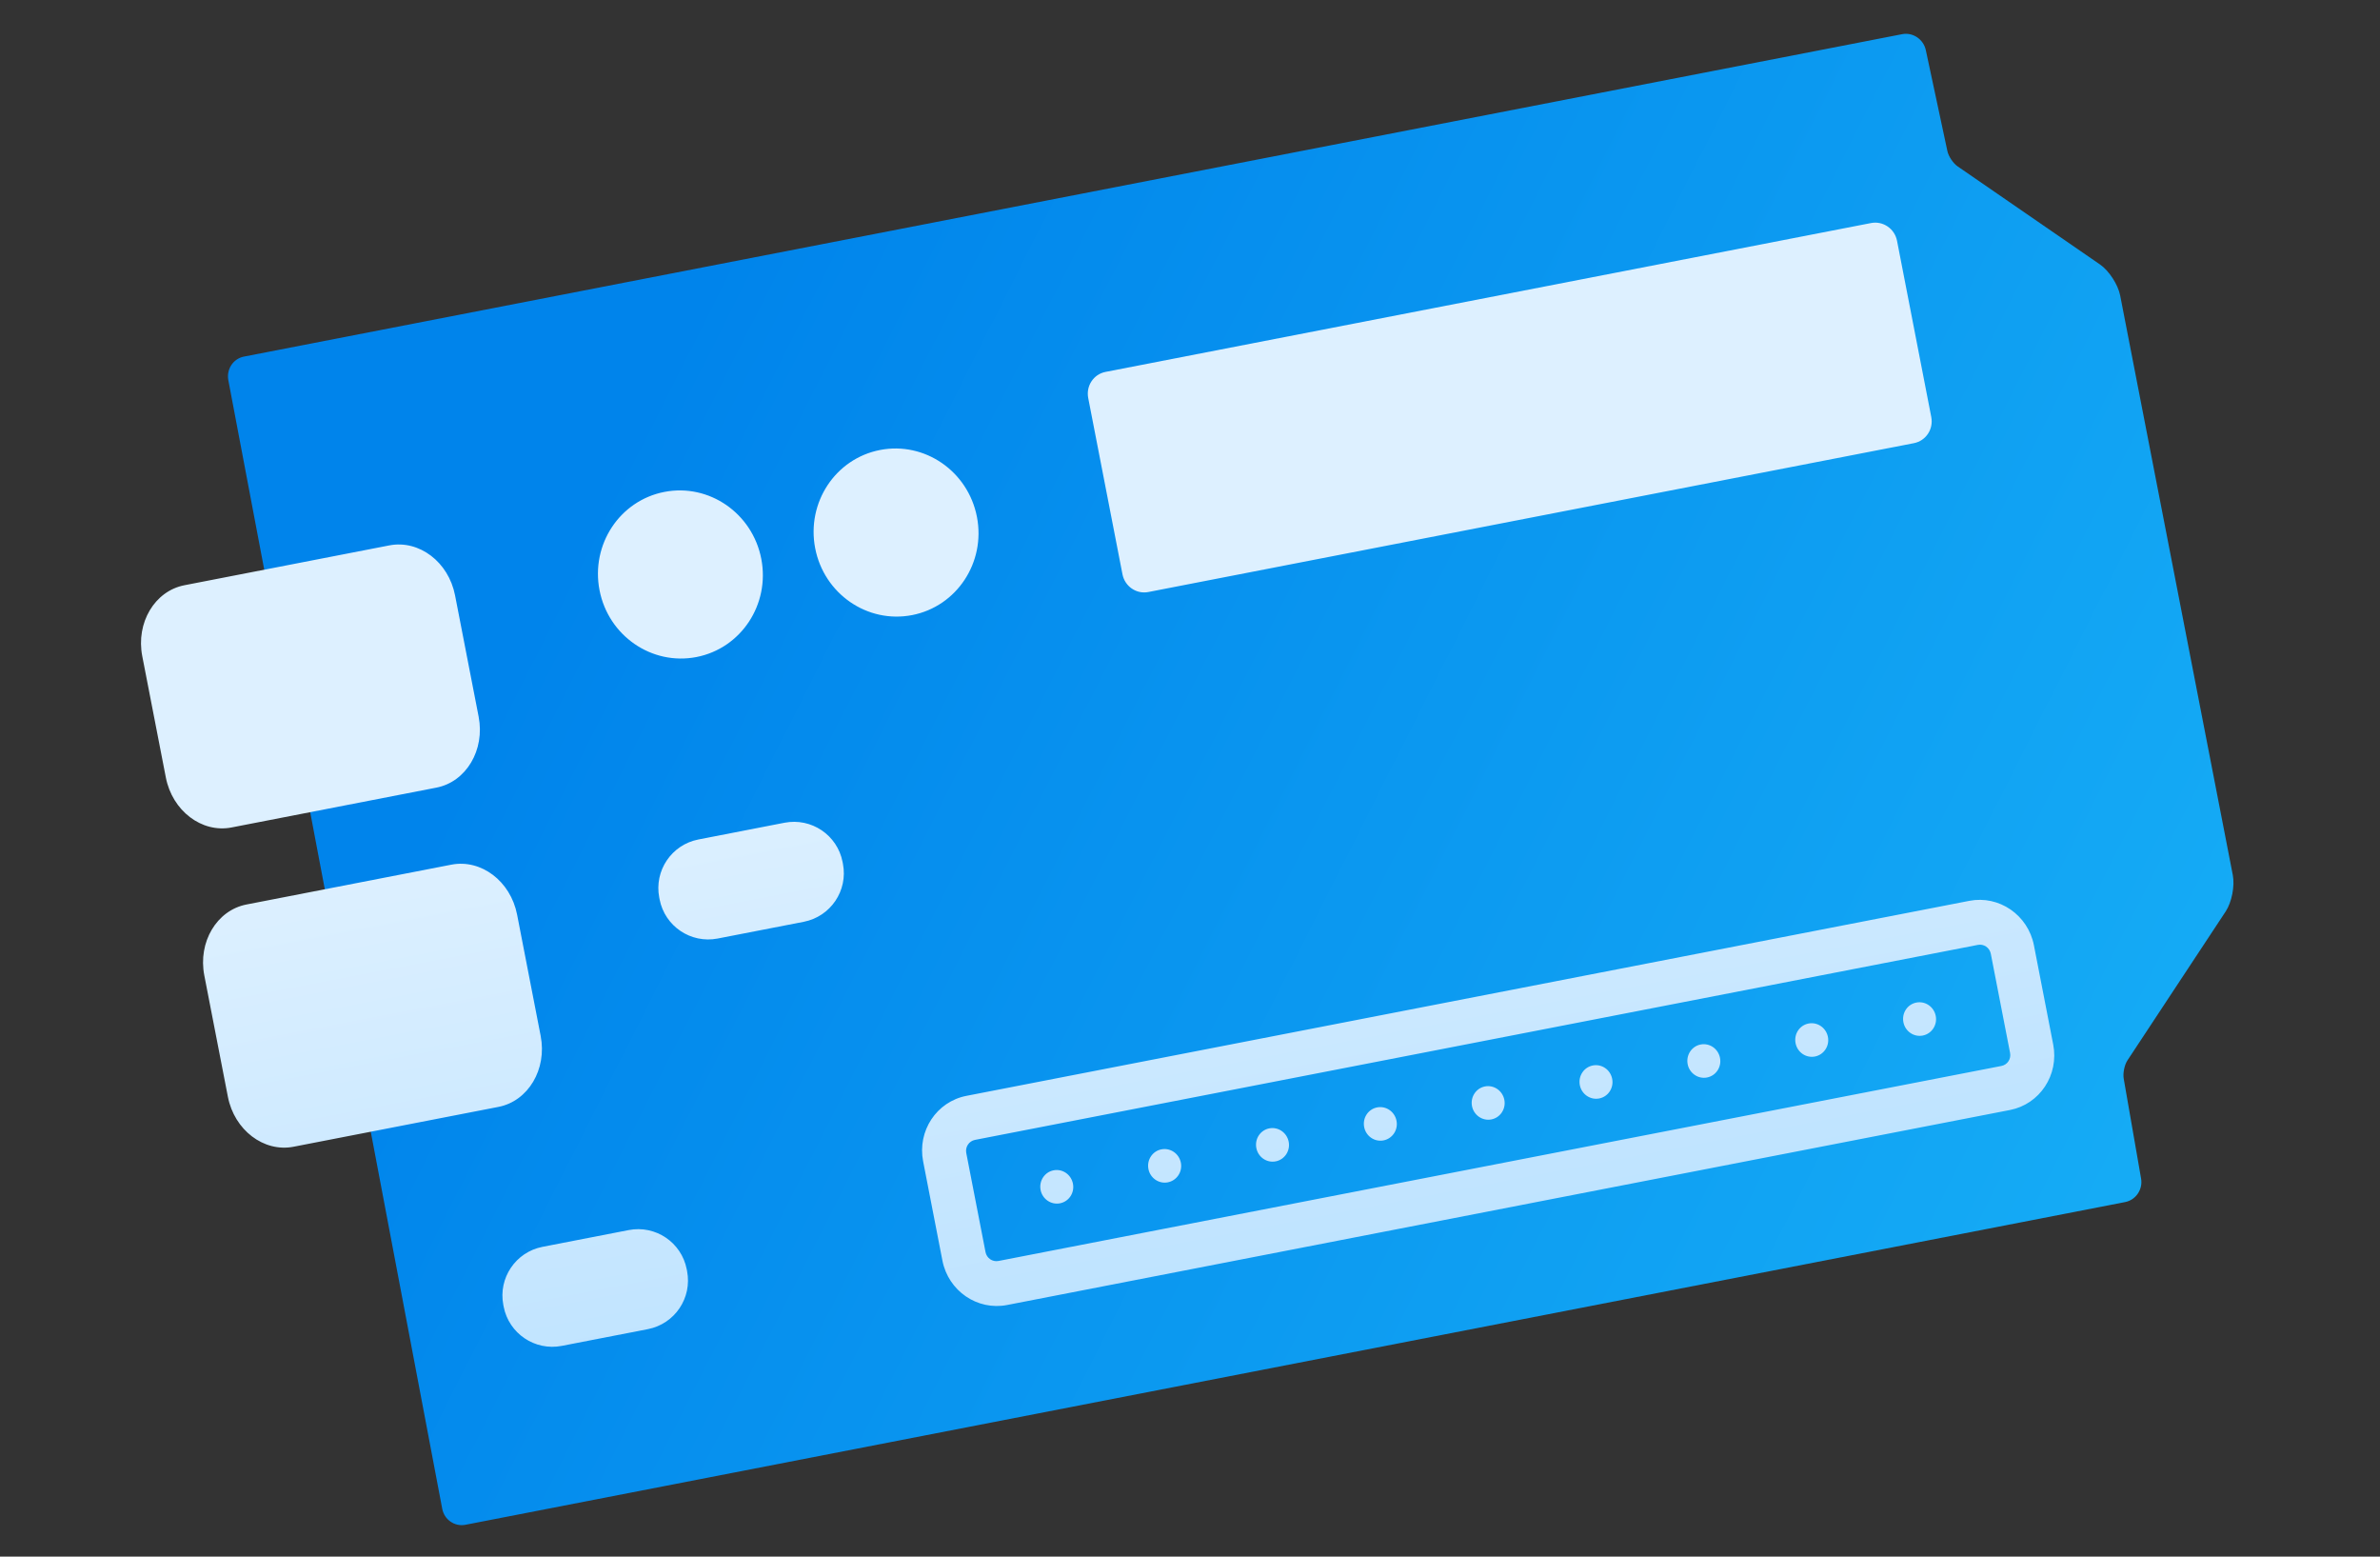
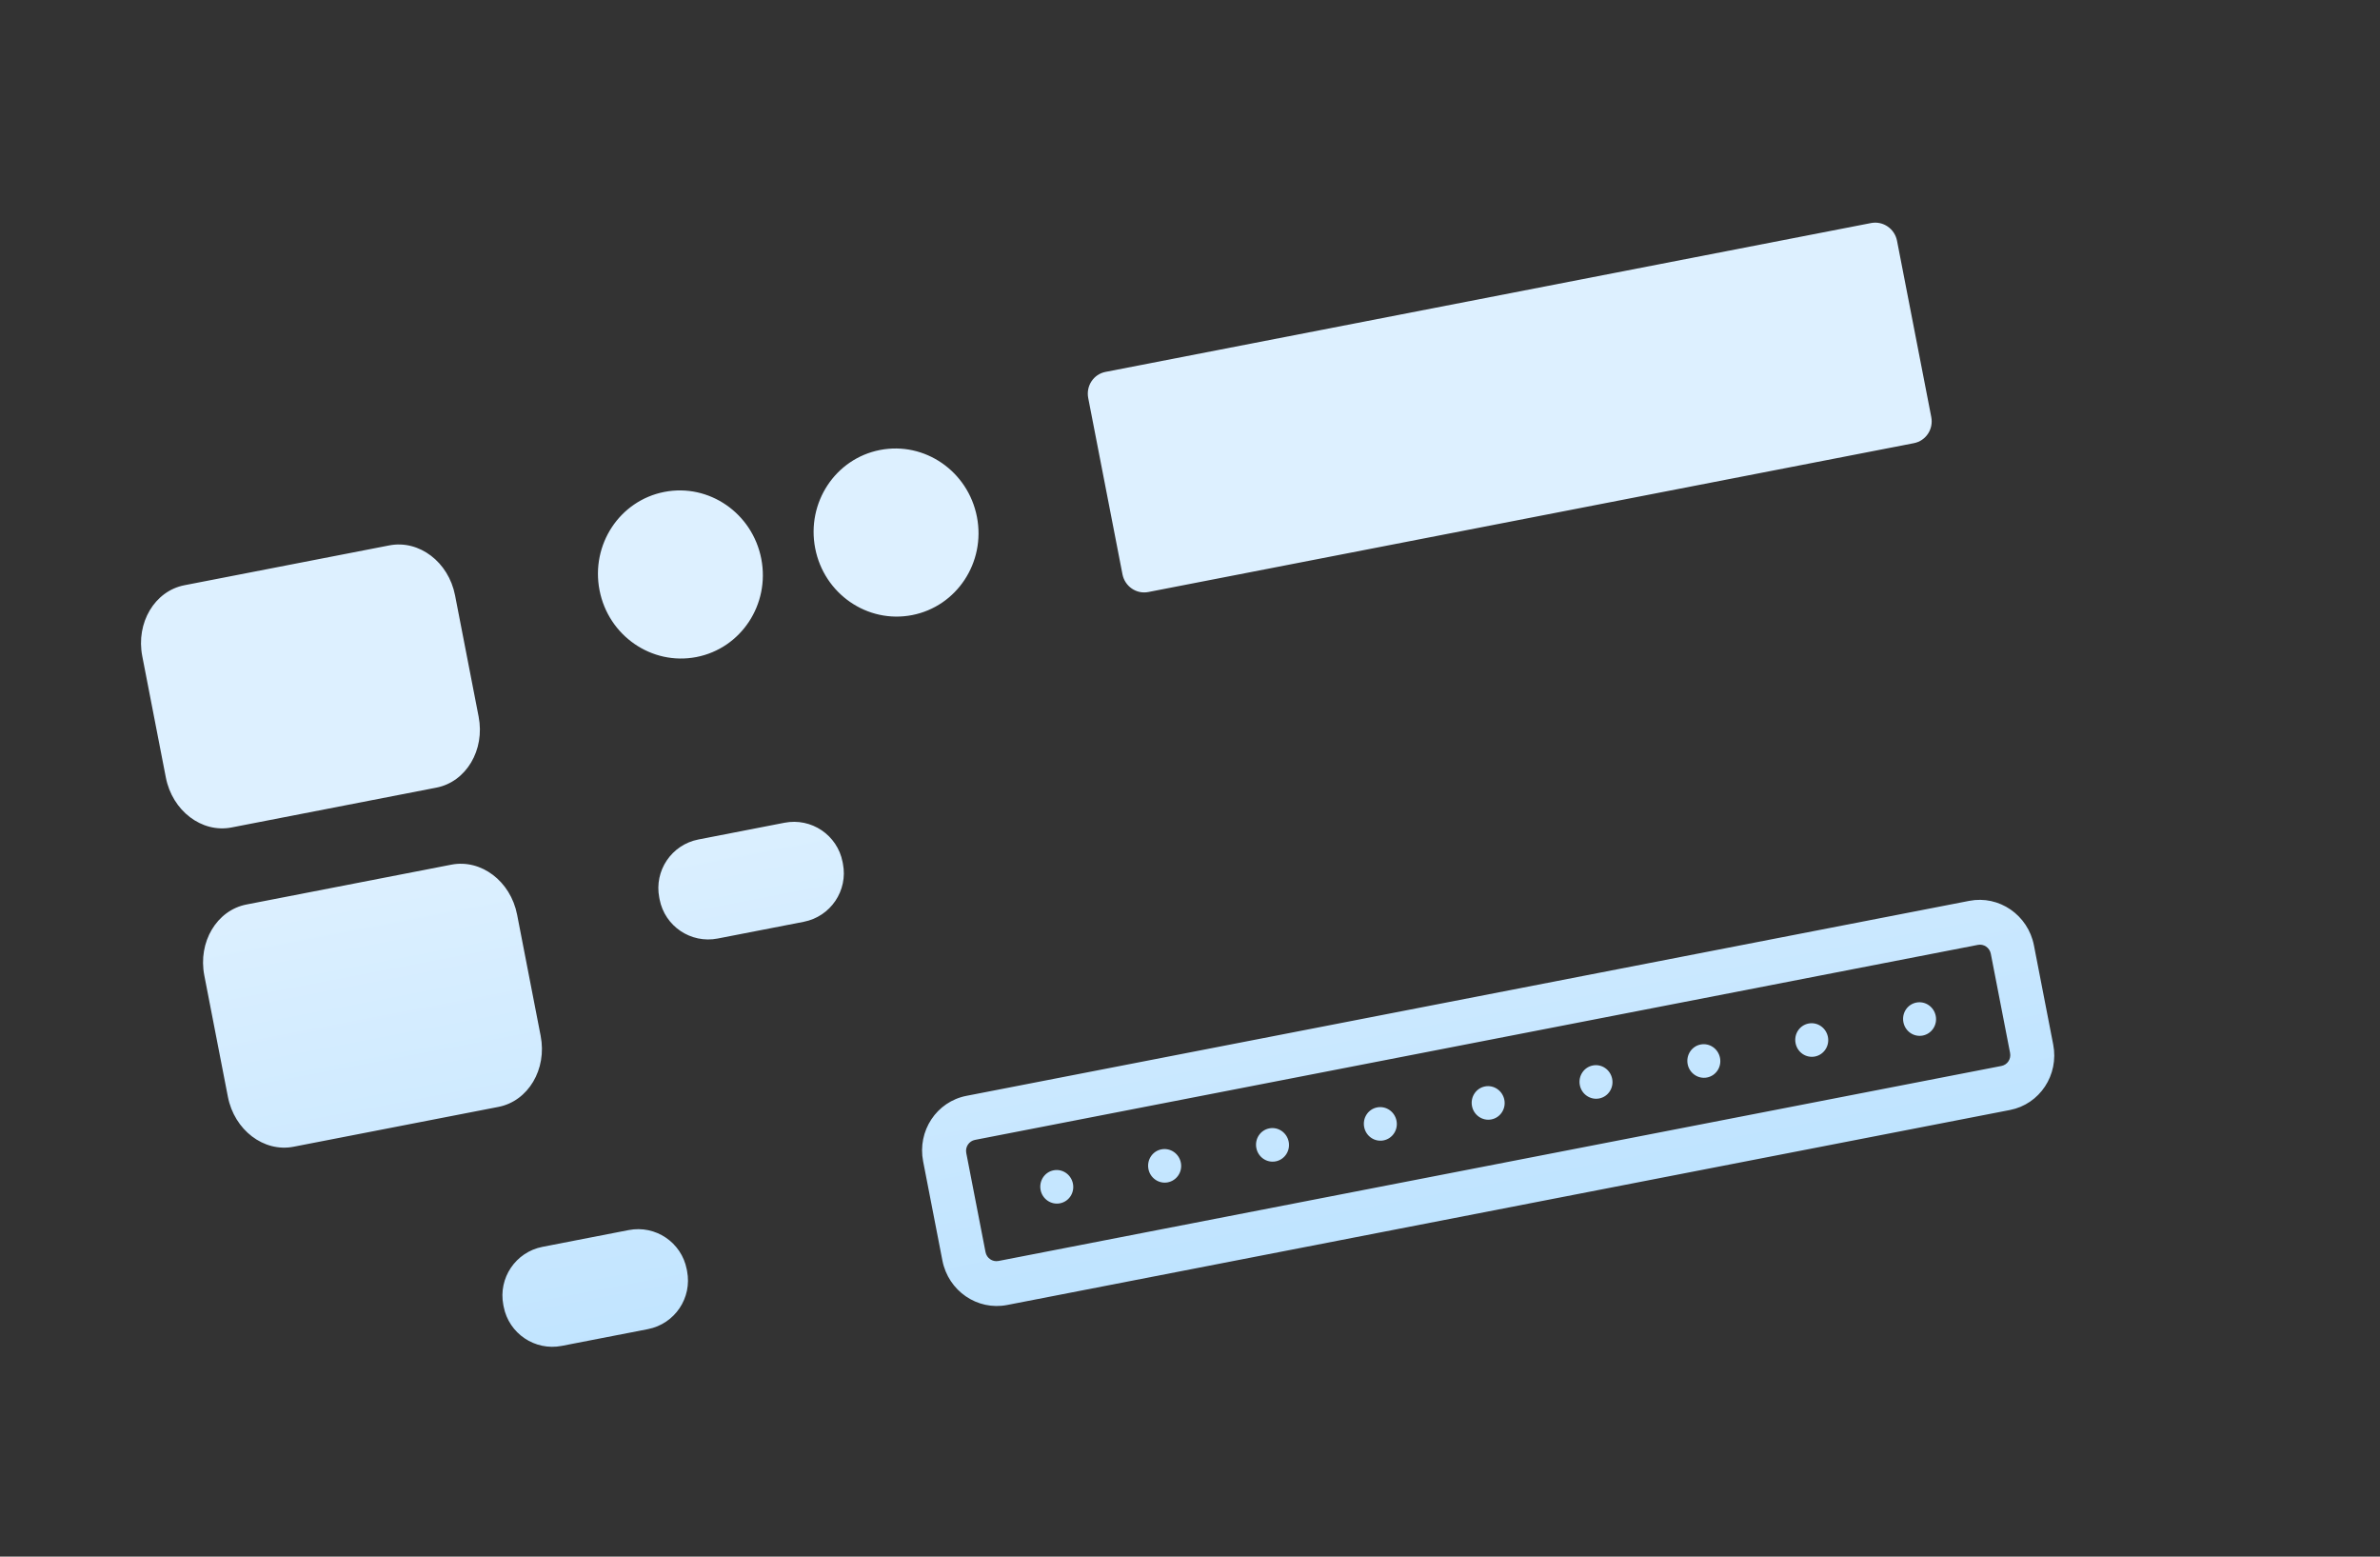
<svg xmlns="http://www.w3.org/2000/svg" width="26px" height="17px" viewBox="0 0 26 17" version="1.1">
  <rect x="0" y="0" width="26" height="17" fill="#333333" stroke="none" />
  <title>ttn_icon_device</title>
  <defs>
    <linearGradient x1="11.298%" y1="29.981%" x2="195.342%" y2="118.771%" id="linearGradient-1">
      <stop stop-color="#0084EB" offset="0%" />
      <stop stop-color="#2AD2FF" offset="100%" />
    </linearGradient>
    <linearGradient x1="50%" y1="214.914%" x2="50%" y2="38.054%" id="linearGradient-2">
      <stop stop-color="#87CCFF" offset="0%" />
      <stop stop-color="#DDF0FF" offset="100%" />
    </linearGradient>
  </defs>
  <g id="Page-1" stroke="none" stroke-width="1" fill="none" fill-rule="evenodd">
    <g id="ttn_home_page_desktop_mockup" transform="translate(-397, -4455)" fill-rule="nonzero">
      <g id="Group-29" transform="translate(376, 4436)">
        <g id="Group-5" transform="translate(8, 8)">
          <g id="ttn_icon_device" transform="translate(14, 11)">
            <g id="Group" transform="translate(12, 8.5) rotate(-11) translate(-12, -8.5) translate(1.019, 2.007)">
-               <path d="M1.44,12.766 C1.44,12.887 1.536,12.985 1.655,12.985 L20.126,12.985 C20.245,12.985 20.344,12.887 20.346,12.766 L20.368,11.659 C20.369,11.598 20.405,11.513 20.446,11.471 L21.81,10.079 C21.894,9.993 21.962,9.826 21.962,9.704 L21.962,3.256 C21.962,3.135 21.894,2.967 21.811,2.882 L20.488,1.533 C20.446,1.49 20.411,1.407 20.41,1.346 L20.389,0.219 C20.386,0.098 20.287,0 20.169,0 L1.714,0 C1.595,0 1.499,0.099 1.498,0.22 L1.44,12.766 Z" id="Path-34" fill="url(#linearGradient-1)" />
              <path d="M19.083,9.431 C19.413,9.431 19.683,9.704 19.683,10.043 L19.683,11.146 C19.683,11.485 19.414,11.758 19.083,11.758 L7.922,11.758 C7.591,11.758 7.321,11.485 7.321,11.146 L7.321,10.043 C7.321,9.704 7.59,9.431 7.922,9.431 L19.083,9.431 Z M4.02,10.166 C4.319,10.166 4.561,10.408 4.561,10.707 L4.561,10.727 C4.561,11.026 4.319,11.268 4.02,11.268 L3.061,11.268 C2.763,11.268 2.52,11.026 2.52,10.727 L2.52,10.707 C2.52,10.408 2.763,10.166 3.061,10.166 L4.02,10.166 Z M19.083,9.921 L7.922,9.921 C7.855,9.921 7.801,9.976 7.801,10.043 L7.801,11.146 C7.801,11.214 7.855,11.268 7.922,11.268 L19.083,11.268 C19.15,11.268 19.203,11.214 19.203,11.146 L19.203,10.043 C19.203,9.975 19.149,9.921 19.083,9.921 Z M8.701,10.411 C8.801,10.411 8.881,10.493 8.881,10.595 C8.881,10.696 8.801,10.778 8.701,10.778 C8.602,10.778 8.521,10.696 8.521,10.595 C8.521,10.493 8.602,10.411 8.701,10.411 Z M9.901,10.411 C10.001,10.411 10.082,10.493 10.082,10.595 C10.082,10.696 10.001,10.778 9.901,10.778 C9.802,10.778 9.721,10.696 9.721,10.595 C9.721,10.493 9.802,10.411 9.901,10.411 Z M11.102,10.411 C11.201,10.411 11.282,10.493 11.282,10.595 C11.282,10.696 11.201,10.778 11.102,10.778 C11.002,10.778 10.922,10.696 10.922,10.595 C10.922,10.493 11.002,10.411 11.102,10.411 Z M12.302,10.411 C12.401,10.411 12.482,10.493 12.482,10.595 C12.482,10.696 12.401,10.778 12.302,10.778 C12.202,10.778 12.122,10.696 12.122,10.595 C12.122,10.493 12.202,10.411 12.302,10.411 Z M13.502,10.411 C13.601,10.411 13.682,10.493 13.682,10.595 C13.682,10.696 13.601,10.778 13.502,10.778 C13.403,10.778 13.322,10.696 13.322,10.595 C13.322,10.493 13.403,10.411 13.502,10.411 Z M14.702,10.411 C14.802,10.411 14.882,10.493 14.882,10.595 C14.882,10.696 14.802,10.778 14.702,10.778 C14.603,10.778 14.522,10.696 14.522,10.595 C14.522,10.493 14.603,10.411 14.702,10.411 Z M15.902,10.411 C16.002,10.411 16.082,10.493 16.082,10.595 C16.082,10.696 16.002,10.778 15.902,10.778 C15.803,10.778 15.722,10.696 15.722,10.595 C15.722,10.493 15.803,10.411 15.902,10.411 Z M17.103,10.411 C17.202,10.411 17.283,10.493 17.283,10.595 C17.283,10.696 17.202,10.778 17.103,10.778 C17.003,10.778 16.923,10.696 16.923,10.595 C16.923,10.493 17.003,10.411 17.103,10.411 Z M18.303,10.411 C18.402,10.411 18.483,10.493 18.483,10.595 C18.483,10.696 18.402,10.778 18.303,10.778 C18.203,10.778 18.123,10.696 18.123,10.595 C18.123,10.493 18.203,10.411 18.303,10.411 Z M2.88,5.879 C3.212,5.879 3.481,6.18 3.481,6.552 L3.481,7.901 C3.481,8.272 3.212,8.574 2.88,8.574 L0.6,8.574 C0.269,8.574 -5.22525928e-12,8.272 -5.22525928e-12,7.901 L-5.22525928e-12,6.552 C-5.22525928e-12,6.18 0.269,5.879 0.6,5.879 L2.88,5.879 Z M6.54,6.124 C6.839,6.124 7.081,6.366 7.081,6.665 L7.081,6.686 C7.081,6.984 6.839,7.226 6.54,7.226 L5.582,7.226 C5.283,7.226 5.041,6.984 5.041,6.686 L5.041,6.665 C5.041,6.366 5.283,6.124 5.582,6.124 L6.54,6.124 Z M2.88,2.327 C3.212,2.327 3.481,2.628 3.481,3 L3.481,4.349 C3.481,4.72 3.212,5.022 2.88,5.022 L0.6,5.022 C0.269,5.022 -5.28188066e-12,4.72 -5.28188066e-12,4.349 L-5.28188066e-12,3 C-5.28188066e-12,2.628 0.269,2.327 0.6,2.327 L2.88,2.327 Z M19.442,1.96 C19.575,1.96 19.683,2.07 19.683,2.204 L19.683,4.165 C19.683,4.3 19.576,4.409 19.442,4.409 L10.922,4.409 C10.789,4.409 10.682,4.299 10.682,4.165 L10.682,2.204 C10.682,2.069 10.789,1.96 10.922,1.96 L19.442,1.96 Z M5.941,2.327 C6.438,2.327 6.841,2.738 6.841,3.246 C6.841,3.753 6.438,4.164 5.941,4.164 C5.444,4.164 5.041,3.753 5.041,3.246 C5.041,2.738 5.444,2.327 5.941,2.327 Z M8.341,2.327 C8.838,2.327 9.241,2.738 9.241,3.246 C9.241,3.753 8.838,4.164 8.341,4.164 C7.844,4.164 7.441,3.753 7.441,3.246 C7.441,2.738 7.844,2.327 8.341,2.327 Z" id="Combined-Shape" fill="url(#linearGradient-2)" />
            </g>
          </g>
        </g>
      </g>
    </g>
  </g>
</svg>